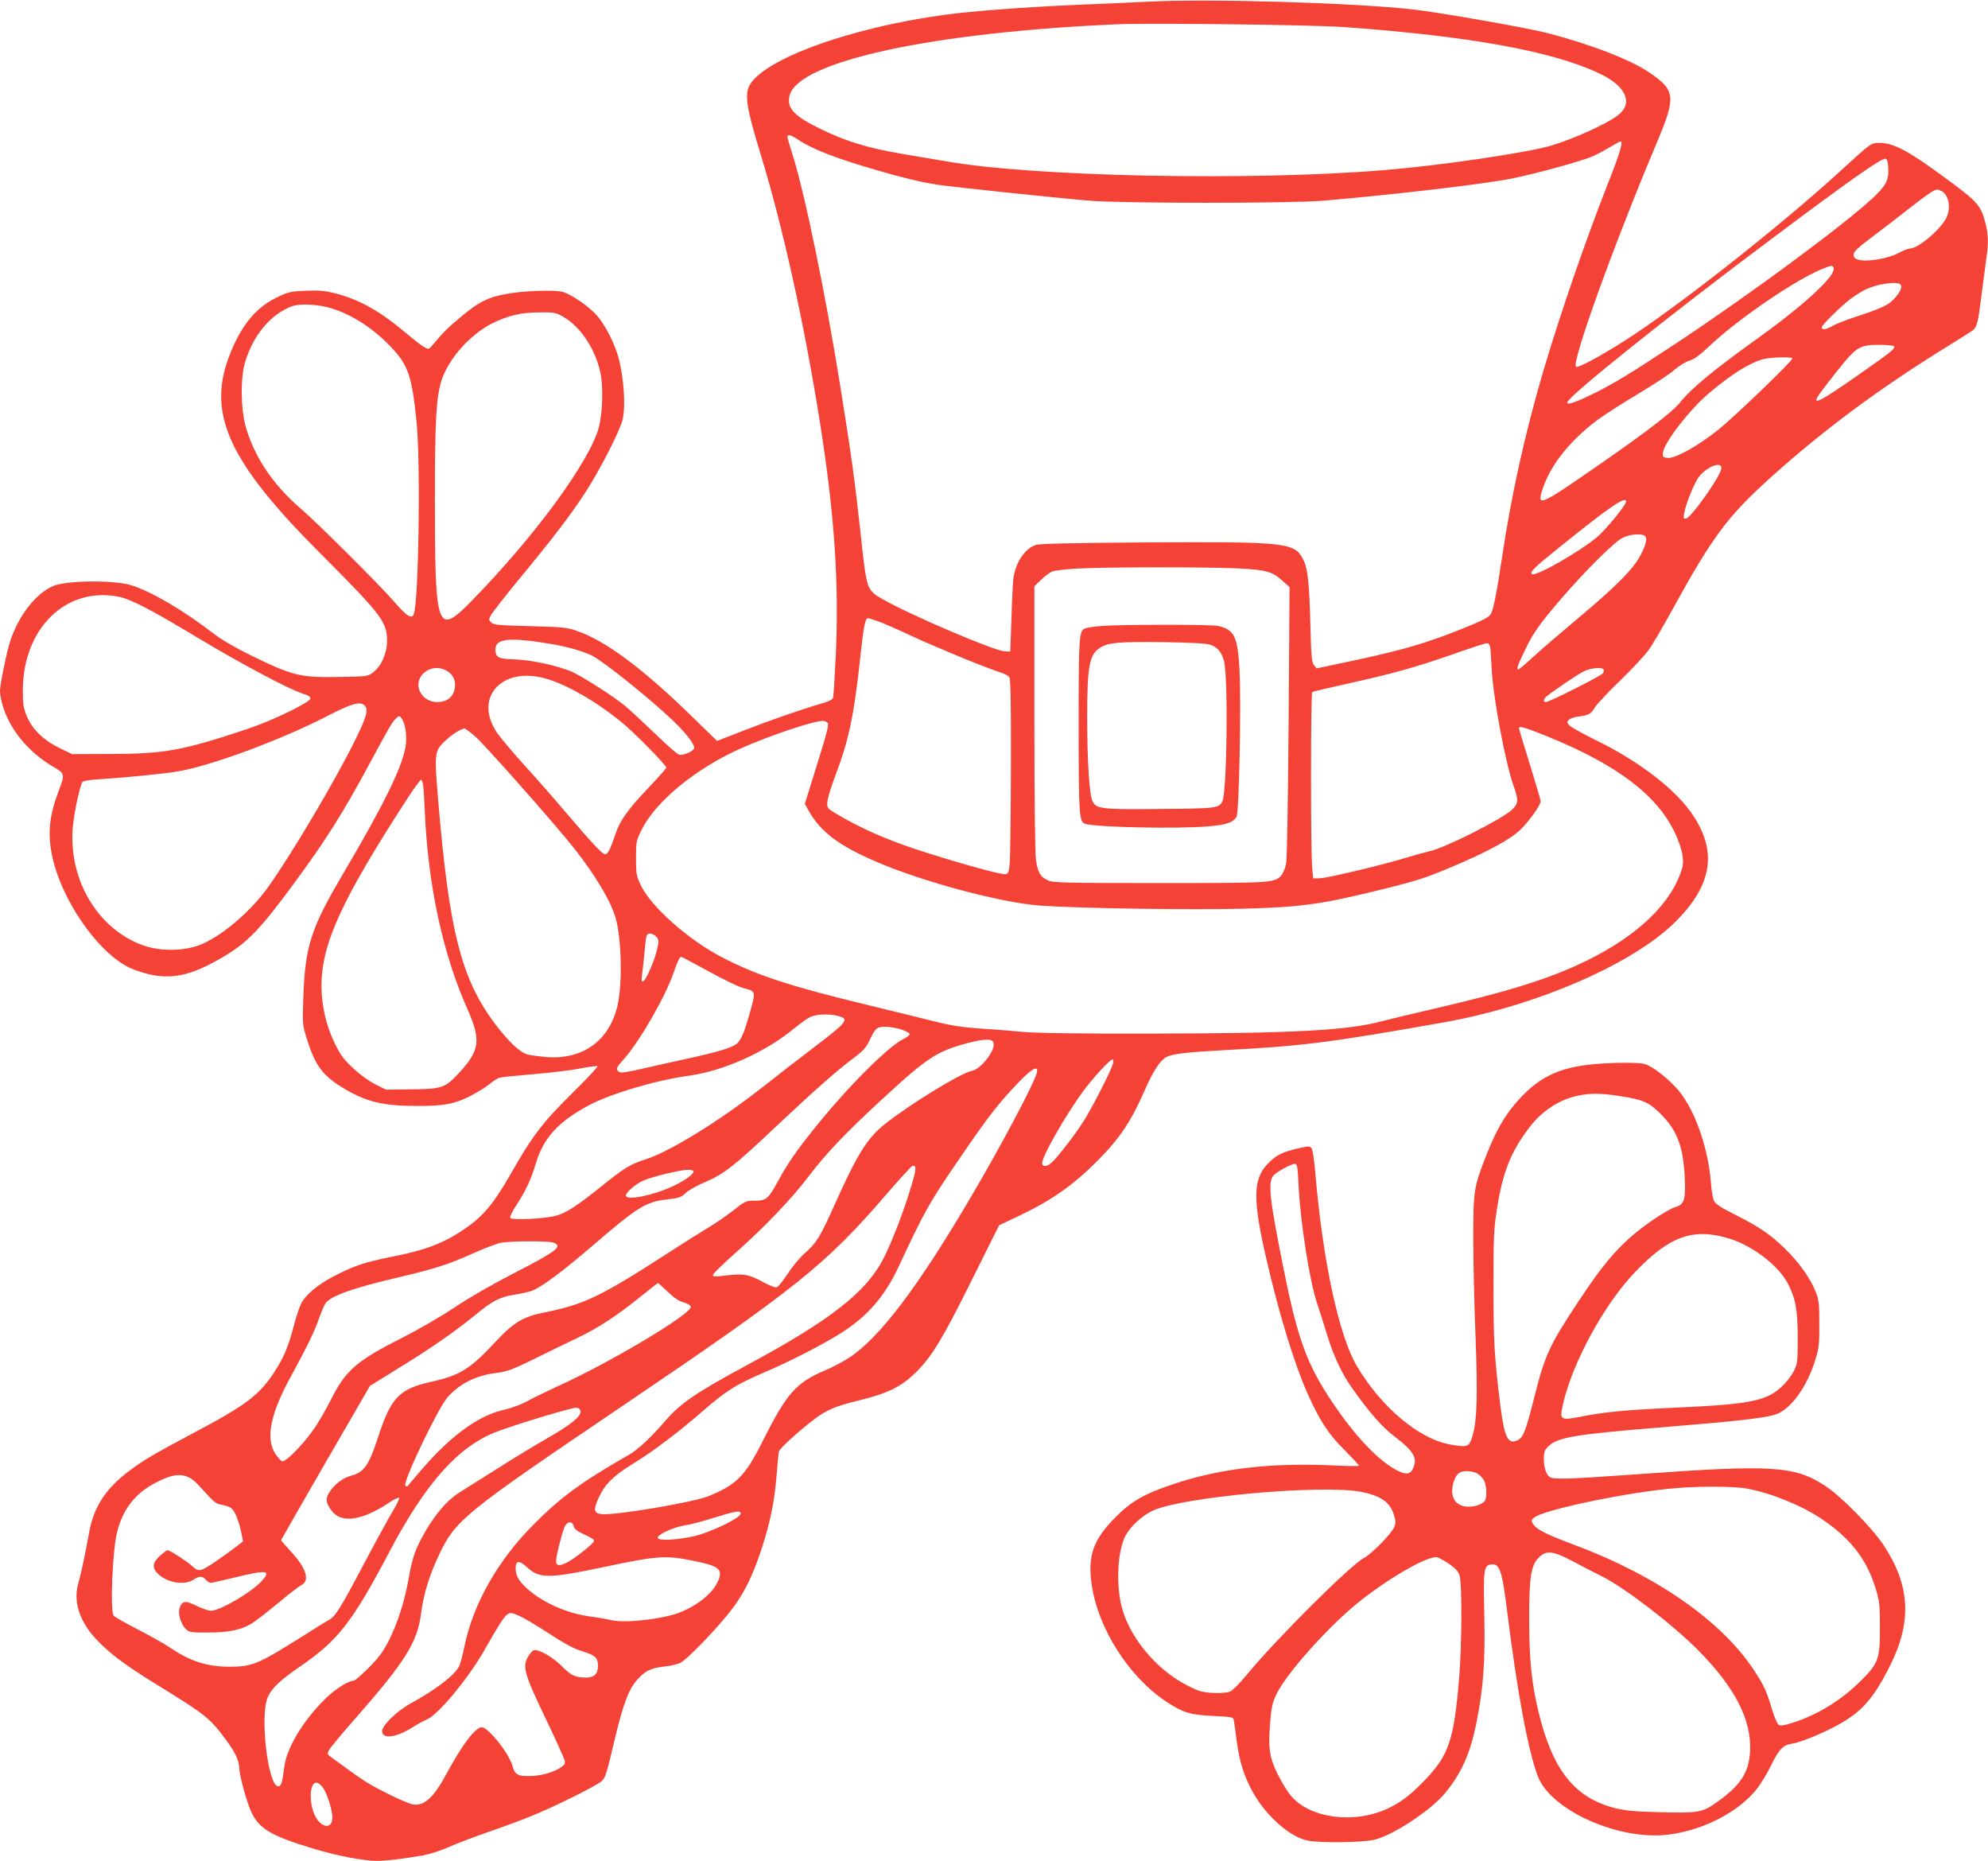
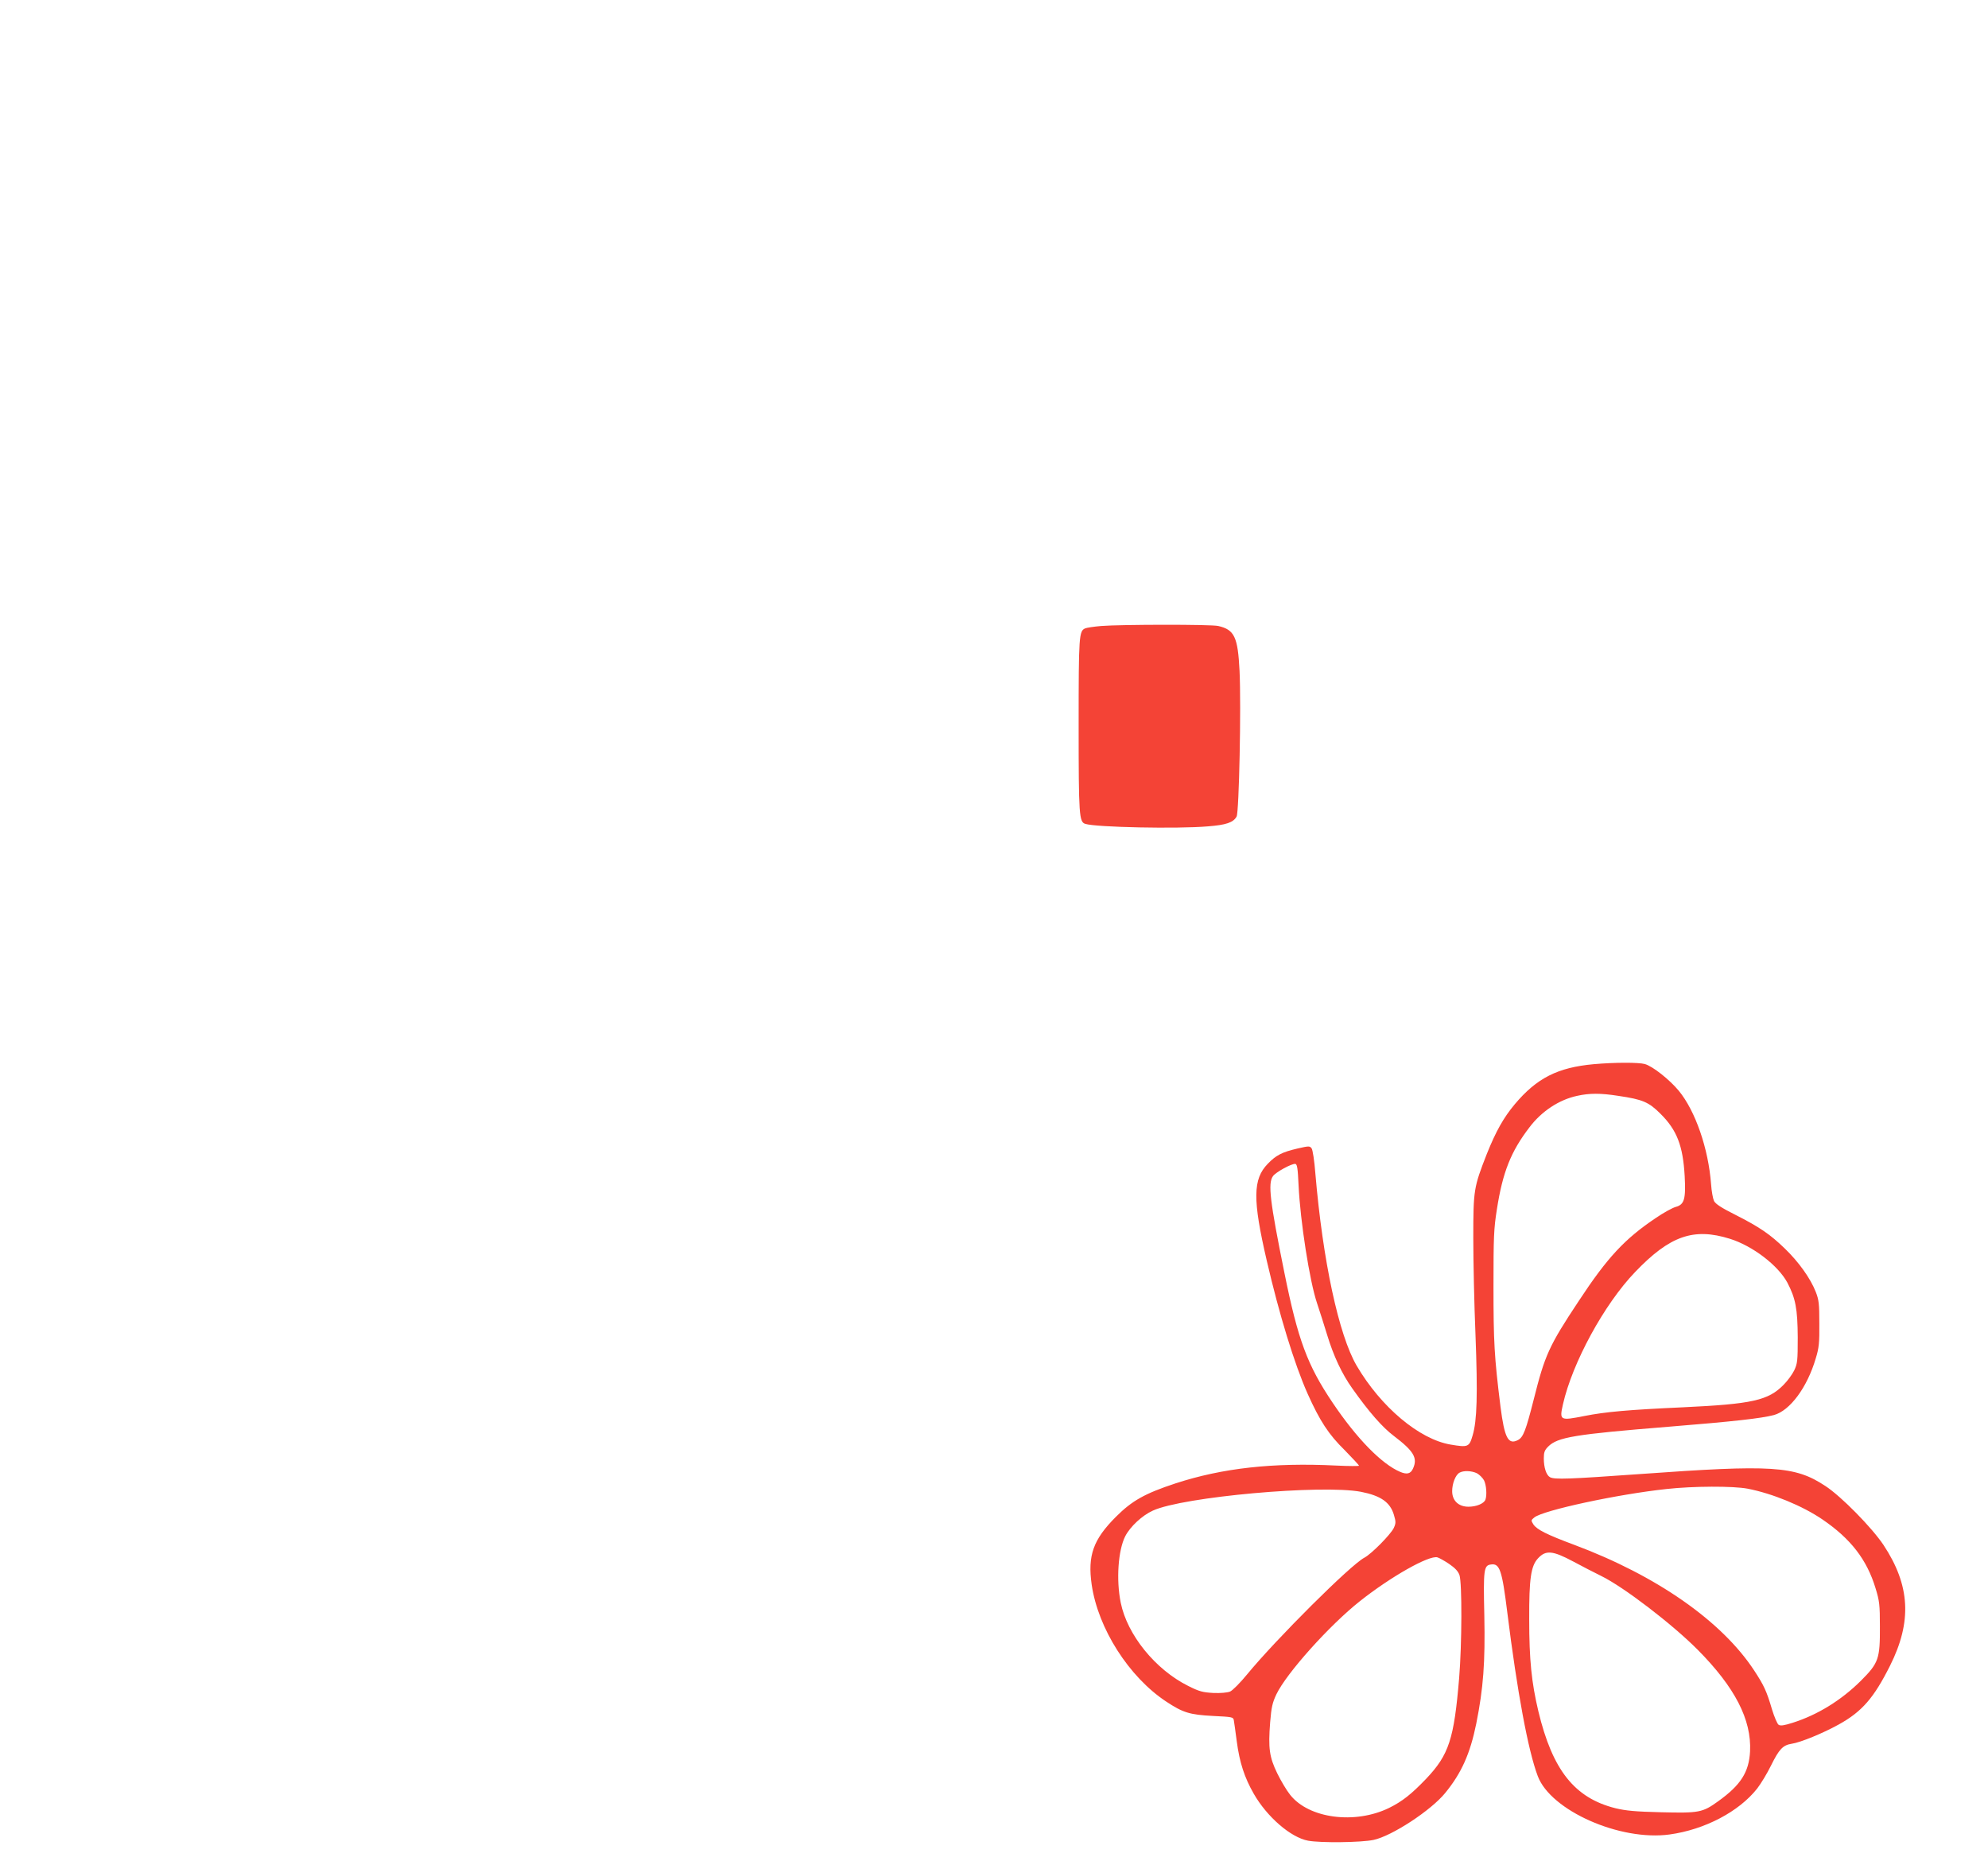
<svg xmlns="http://www.w3.org/2000/svg" version="1.0" width="1280pt" height="1198pt" viewBox="0 0 1280 1198" preserveAspectRatio="xMidYMid meet">
  <g transform="translate(0,1198) scale(0.1,-0.1)" fill="#f44336" stroke="none">
-     <path d="M7410 11970 c-96 -5 -299 -14 -450 -20 -268 -11 -548 -30 -747 -50 -635 -66 -1271 -279 -1384 -464 -37 -60 -23 -152 66 -441 145 -472 284 -1101 384 -1733 94 -593 124 -1031 102 -1507 -7 -137 -14 -258 -17 -267 -3 -12 -30 -25 -77 -38 -128 -37 -332 -108 -503 -175 l-167 -65 -146 142 c-323 317 -568 501 -753 565 -67 24 -91 26 -305 32 -203 5 -235 8 -250 24 -17 16 -17 19 0 50 10 17 90 120 178 227 223 270 333 414 428 560 90 138 225 400 240 470 20 86 8 268 -26 395 -23 88 -86 213 -138 272 -51 58 -159 134 -219 153 -51 16 -270 8 -381 -15 -109 -22 -165 -51 -275 -143 -86 -71 -115 -100 -187 -186 -21 -25 -24 -26 -50 -12 -15 8 -68 49 -118 91 -166 141 -303 218 -458 257 -65 16 -102 20 -189 16 -102 -4 -112 -7 -192 -46 -136 -68 -228 -184 -303 -382 -138 -369 4 -676 581 -1254 405 -406 437 -448 438 -570 0 -81 -35 -162 -89 -204 -36 -27 -38 -27 -211 -30 -260 -5 -304 5 -587 144 -96 47 -180 97 -235 139 -189 146 -403 271 -527 308 -114 34 -417 31 -501 -6 -111 -47 -223 -191 -276 -354 -23 -69 -66 -280 -66 -321 0 -19 7 -59 16 -90 45 -157 166 -304 328 -399 74 -43 75 -47 34 -154 -57 -149 -71 -263 -47 -395 51 -288 292 -644 505 -745 34 -16 99 -37 145 -46 146 -27 269 5 465 122 148 88 233 177 445 465 207 281 317 455 489 775 131 243 146 268 171 291 20 18 21 18 34 0 27 -36 38 -124 25 -190 -26 -137 -143 -373 -395 -801 -215 -364 -250 -473 -262 -806 -6 -174 -5 -179 22 -265 52 -168 99 -234 221 -310 156 -97 264 -124 494 -124 173 0 238 13 340 65 48 25 104 60 126 79 21 18 50 36 64 39 14 3 113 13 220 22 107 9 241 25 298 37 57 11 106 17 109 14 4 -4 -69 -82 -163 -174 -192 -190 -256 -274 -396 -520 -106 -186 -176 -271 -290 -349 -139 -96 -255 -141 -477 -184 -174 -35 -240 -57 -371 -125 -103 -53 -182 -119 -211 -176 -11 -22 -33 -87 -48 -146 -35 -132 -62 -197 -119 -286 -98 -154 -181 -218 -518 -397 -258 -137 -324 -175 -420 -247 -152 -113 -230 -231 -260 -397 -26 -143 -52 -266 -69 -325 -35 -120 5 -246 116 -365 85 -90 182 -163 391 -292 312 -192 339 -213 444 -355 56 -76 83 -132 84 -174 0 -48 45 -216 76 -285 50 -111 127 -157 394 -238 152 -47 330 -81 417 -81 60 0 160 12 295 35 44 8 117 31 165 53 49 22 160 64 248 95 88 30 214 76 280 103 141 56 418 193 457 226 25 20 33 46 77 233 59 252 96 356 152 419 53 60 87 77 176 87 39 4 86 15 104 24 40 21 185 168 295 299 101 121 165 242 228 436 56 172 82 300 96 470 6 74 12 144 15 155 4 20 122 127 229 209 80 60 134 83 285 120 188 46 273 88 366 179 106 104 176 221 367 606 l171 343 133 63 c208 99 349 199 505 357 139 140 213 251 298 446 56 127 101 196 141 217 40 21 139 32 385 45 495 26 665 48 1395 177 602 106 1228 378 1501 652 233 234 267 448 108 685 -109 163 -346 346 -624 481 -83 41 -159 83 -170 95 -17 18 -17 22 -4 36 9 8 33 17 55 20 76 10 84 15 111 57 14 23 89 103 166 177 76 74 158 162 182 195 24 33 91 148 150 255 261 476 359 607 639 859 336 302 688 563 1101 820 99 61 188 117 197 124 27 21 35 53 57 233 12 93 26 199 31 236 14 94 12 146 -6 220 -27 108 -51 137 -202 250 -285 213 -384 268 -481 268 -54 0 -50 3 -256 -185 -359 -328 -961 -806 -1315 -1043 -176 -118 -370 -226 -383 -213 -29 29 242 781 518 1436 127 300 123 342 -39 454 -124 86 -381 185 -666 259 -123 32 -703 134 -860 151 -383 43 -1301 70 -1690 51z m1240 -164 c820 -59 1356 -157 1658 -304 161 -78 208 -186 113 -261 -71 -57 -290 -156 -436 -199 -157 -46 -708 -127 -1070 -157 -854 -71 -2258 -43 -2820 56 -60 10 -191 32 -290 49 -211 36 -357 79 -514 156 -179 86 -227 137 -207 219 55 220 916 407 2116 459 212 9 1250 -4 1450 -18z m-3516 -722 c96 -65 243 -122 523 -203 157 -46 276 -74 378 -90 91 -14 773 -86 980 -103 219 -18 1291 -18 1505 0 428 36 1022 105 1211 142 144 28 462 115 527 145 30 14 80 41 112 60 32 19 60 35 64 35 19 0 -4 -77 -84 -279 -142 -361 -305 -833 -415 -1206 -116 -395 -205 -795 -265 -1200 -33 -220 -53 -323 -70 -356 -13 -24 -55 -45 -211 -107 -206 -82 -361 -127 -643 -188 l-269 -57 -17 21 c-14 17 -18 57 -23 264 -7 266 -17 360 -46 416 -56 110 -107 115 -1011 110 -473 -3 -686 -8 -710 -16 -73 -24 -134 -117 -146 -223 -3 -30 -9 -146 -12 -259 l-7 -205 -37 2 c-69 4 -608 234 -784 335 -102 57 -104 63 -139 388 -40 369 -61 525 -135 985 -96 601 -231 1253 -309 1496 -17 53 -31 101 -31 108 0 18 23 13 64 -15z m7024 -187 c4 -77 -15 -113 -102 -194 -190 -176 -790 -619 -1256 -928 -296 -196 -421 -272 -554 -336 -115 -55 -161 -69 -154 -48 14 45 651 555 1313 1050 503 377 709 522 735 517 11 -2 16 -19 18 -61z m343 -147 c45 -25 61 -102 34 -165 -30 -74 -183 -205 -238 -205 -10 0 -44 -13 -75 -30 -68 -35 -197 -57 -252 -43 -28 7 -35 14 -35 34 0 19 25 43 129 121 70 53 176 134 235 181 99 78 154 116 174 117 5 0 17 -5 28 -10z m-695 -495 c18 -46 -184 -234 -486 -451 -286 -205 -430 -324 -502 -414 -49 -62 -212 -187 -518 -399 -396 -275 -409 -280 -364 -149 51 150 178 307 353 437 47 34 165 110 263 168 98 59 202 127 230 153 30 25 72 52 96 58 30 9 68 37 135 100 179 169 544 418 714 488 69 28 72 28 79 9z m432 -108 c17 -20 -27 -87 -81 -124 -28 -18 -103 -49 -180 -73 -72 -23 -151 -53 -174 -66 -46 -27 -73 -31 -73 -11 0 14 112 125 180 179 25 20 69 47 97 62 78 39 211 58 231 33z m-10141 -142 c141 -33 294 -127 416 -254 116 -122 138 -186 169 -486 27 -270 14 -1155 -18 -1239 -13 -34 -45 -14 -132 87 -101 115 -490 502 -596 593 -181 155 -305 342 -357 539 -28 105 -30 291 -6 385 42 160 142 296 262 358 50 26 72 31 130 31 39 1 98 -6 132 -14z m1529 -64 c112 -64 208 -209 240 -361 19 -90 14 -262 -11 -354 -60 -218 -409 -695 -811 -1107 -231 -237 -243 -205 -244 631 0 513 8 663 40 772 43 144 187 307 335 379 105 50 178 67 300 68 93 1 104 -1 151 -28z m8569 -190 c8 -14 -14 -33 -159 -135 -287 -203 -364 -248 -336 -196 14 26 101 139 172 225 85 101 112 115 225 115 50 0 94 -4 98 -9z m-655 -79 c0 -18 -380 -382 -482 -463 -129 -102 -273 -182 -320 -177 -30 3 -33 6 -31 32 5 65 174 283 304 391 140 117 244 182 334 211 45 14 195 19 195 6z m-457 -708 c-5 -50 -193 -316 -227 -322 -16 -4 -18 1 -13 29 10 65 68 205 98 242 55 67 147 99 142 51z m-613 -213 c0 -21 -124 -173 -183 -225 -104 -91 -404 -263 -424 -242 -14 14 15 42 173 169 328 265 434 337 434 298z m114 -217 c26 -10 19 -51 -21 -128 -48 -91 -154 -198 -408 -411 -104 -87 -231 -196 -281 -242 -50 -46 -94 -83 -98 -83 -14 0 -4 29 43 125 54 113 95 170 237 335 160 185 343 366 394 389 44 20 103 27 134 15z m-2617 -213 c191 -10 224 -19 297 -86 l39 -35 -6 -863 c-4 -510 -10 -884 -16 -916 -6 -31 -20 -64 -32 -78 -45 -47 -60 -48 -784 -48 -613 0 -684 2 -717 17 -49 22 -66 51 -78 133 -6 43 -10 402 -10 915 l0 846 43 41 c23 23 56 47 72 54 17 6 91 15 165 19 196 10 826 10 1027 1z m-7201 -183 c78 -16 207 -83 514 -268 268 -161 578 -326 668 -355 39 -12 52 -21 50 -33 -5 -26 -253 -145 -408 -196 -417 -139 -531 -159 -881 -160 l-245 -1 -86 42 c-104 52 -175 123 -209 211 -19 47 -22 75 -22 162 3 398 280 666 619 598z m4885 -157 c30 -10 124 -51 209 -91 162 -75 476 -205 570 -235 30 -9 61 -24 68 -33 9 -12 12 -142 11 -576 -1 -309 -4 -590 -8 -626 -5 -57 -9 -65 -28 -68 -28 -4 -296 70 -556 154 -200 65 -367 138 -517 226 -75 44 -75 44 -73 85 1 22 25 100 53 174 86 226 119 384 160 766 20 189 31 243 48 243 5 0 33 -8 63 -19z m-2101 -147 c106 -18 206 -47 262 -75 77 -39 373 -277 522 -419 82 -79 136 -148 136 -175 0 -17 -56 -45 -91 -45 -13 0 -69 47 -157 133 -76 72 -162 153 -192 178 -78 66 -300 207 -361 230 -102 39 -252 70 -353 74 -109 3 -126 12 -126 66 0 69 94 78 360 33z m6044 -16 c3 -13 7 -75 10 -138 8 -182 89 -614 142 -761 32 -90 31 -111 -10 -151 -62 -60 -428 -245 -531 -268 -27 -6 -93 -24 -145 -40 -147 -46 -510 -132 -560 -134 l-45 -1 -6 65 c-11 107 -10 1128 0 1135 6 3 110 28 233 55 293 65 431 104 673 188 110 39 208 71 217 71 11 1 19 -8 22 -21z m-6724 -153 c39 -20 60 -53 60 -92 0 -70 -43 -113 -115 -113 -48 0 -91 26 -111 68 -45 95 67 188 166 137z m7455 5 c4 -6 1 -18 -6 -26 -15 -18 -345 -184 -366 -184 -18 0 -16 20 5 37 64 50 207 146 243 163 48 21 114 26 124 10z m-6787 -66 c136 -45 301 -142 458 -268 83 -67 294 -281 294 -298 0 -5 -52 -64 -116 -131 -136 -143 -184 -212 -214 -304 -29 -88 -47 -123 -64 -123 -17 0 -91 79 -253 270 -72 85 -193 223 -268 305 -75 83 -153 176 -175 208 -158 235 44 440 338 341z m-1190 -166 c26 -26 11 -77 -62 -224 -128 -260 -409 -734 -559 -944 -108 -151 -281 -302 -420 -365 -103 -48 -266 -53 -383 -12 -301 107 -492 437 -453 784 10 91 46 252 60 269 5 7 57 15 117 18 181 12 416 35 504 51 214 37 667 206 955 355 156 81 212 97 241 68z m2981 -112 c9 -11 -6 -69 -68 -267 l-79 -254 25 -45 c78 -137 194 -224 438 -329 303 -130 799 -262 1051 -281 250 -18 983 -29 1314 -20 377 11 499 28 895 126 219 54 274 72 440 142 227 95 380 178 445 241 57 56 130 159 130 183 0 7 -32 114 -70 238 -39 123 -70 228 -70 232 0 17 36 6 183 -53 452 -183 714 -383 826 -631 43 -96 57 -168 41 -220 -66 -221 -283 -431 -615 -593 -235 -115 -497 -197 -986 -310 -134 -31 -284 -67 -334 -80 -217 -59 -577 -78 -1480 -79 -478 -1 -741 3 -830 11 -71 7 -198 17 -281 22 -120 9 -185 19 -310 51 -88 22 -287 71 -444 109 -473 115 -684 185 -901 298 -214 111 -452 321 -520 458 -32 67 -34 75 -34 181 0 109 1 112 40 189 92 181 354 394 644 521 184 81 456 172 517 173 12 1 27 -5 33 -13z m-2276 -81 c55 -44 521 -571 645 -728 135 -172 233 -335 265 -444 39 -132 46 -431 12 -571 -54 -224 -225 -346 -459 -327 -44 4 -97 11 -118 16 -50 13 -124 83 -211 198 -218 291 -296 598 -367 1454 -24 292 -23 303 50 371 43 40 98 74 122 76 3 0 31 -20 61 -45z m-329 -317 c3 -18 8 -94 11 -168 20 -474 115 -916 271 -1268 93 -209 85 -273 -51 -420 -89 -96 -109 -103 -309 -105 l-161 -2 -68 34 c-41 21 -100 63 -143 104 -63 58 -82 85 -120 163 -54 111 -84 240 -84 367 0 271 129 552 552 1205 44 67 84 122 89 122 4 0 10 -15 13 -32z m1501 -978 c17 -19 18 -27 7 -76 -14 -70 -73 -206 -91 -212 -10 -3 -12 6 -7 44 4 27 11 93 16 146 4 54 11 102 15 108 10 17 41 11 60 -10z m339 -224 c94 -52 194 -100 221 -107 80 -19 81 -22 50 -134 -39 -143 -63 -202 -92 -225 -34 -26 -116 -51 -315 -95 -90 -19 -223 -49 -296 -66 -105 -24 -136 -28 -147 -19 -22 18 -19 24 32 82 103 116 265 398 319 553 26 76 40 105 51 105 3 0 83 -43 177 -94z m838 -288 c67 -20 51 -39 -158 -198 -105 -80 -255 -196 -334 -259 -274 -215 -598 -416 -754 -465 -99 -32 -134 -53 -286 -175 -153 -123 -222 -168 -284 -186 -68 -21 -290 -32 -300 -16 -5 7 13 44 43 89 58 90 90 159 121 262 48 163 146 271 343 375 139 74 431 161 644 190 226 32 492 152 676 304 40 33 88 67 107 75 42 18 128 20 182 4z m402 -86 c27 -9 51 -22 53 -28 2 -7 -16 -21 -40 -33 -100 -49 -363 -312 -573 -575 -120 -149 -173 -227 -238 -346 -60 -109 -73 -120 -147 -120 -57 0 -61 -2 -141 -65 -46 -36 -116 -84 -156 -107 -40 -24 -166 -103 -280 -177 -413 -267 -524 -320 -776 -370 -141 -29 -198 -63 -320 -194 -158 -170 -226 -212 -407 -252 -208 -46 -261 -101 -344 -355 -58 -180 -91 -228 -170 -249 -54 -14 -105 -51 -139 -100 -33 -46 -30 -75 10 -128 62 -82 195 -63 369 53 30 20 59 34 65 32 5 -1 -14 -41 -42 -88 -28 -47 -112 -200 -186 -340 -151 -286 -182 -335 -224 -359 -17 -9 -98 -59 -181 -112 -279 -175 -313 -189 -462 -189 -140 0 -250 35 -374 119 -33 23 -127 76 -208 118 -82 42 -154 83 -161 91 -24 31 -8 424 23 544 37 139 110 236 228 302 146 81 218 80 296 -6 95 -105 109 -117 137 -123 69 -14 79 -20 101 -65 12 -25 28 -74 35 -109 l13 -64 -34 -26 c-99 -77 -209 -151 -234 -157 -23 -5 -35 0 -60 24 -32 30 -143 102 -159 102 -4 0 -26 -16 -48 -36 -49 -44 -52 -78 -12 -117 60 -57 169 -75 227 -37 38 25 57 25 80 0 10 -11 24 -20 32 -20 8 0 79 16 157 35 204 50 233 46 174 -20 -63 -73 -271 -195 -330 -195 -15 0 -57 15 -93 32 -72 36 -92 33 -109 -15 -12 -34 8 -102 39 -133 23 -23 31 -24 142 -24 132 0 213 16 280 56 23 13 99 72 168 129 69 58 139 112 155 120 58 30 32 111 -71 221 -32 35 -59 66 -59 69 0 2 129 227 286 499 l286 494 191 118 c206 127 354 230 484 336 117 96 159 117 255 133 46 7 96 19 113 25 63 24 199 126 391 291 292 251 342 282 483 298 73 8 87 13 115 40 17 17 74 49 126 71 122 52 187 103 460 361 247 232 387 356 498 439 58 43 78 65 99 109 40 84 48 91 107 91 28 -1 73 -9 100 -18z m594 -90 c7 -51 -84 -165 -140 -176 -71 -13 -403 -217 -561 -343 -116 -93 -178 -194 -332 -538 -82 -184 -111 -230 -180 -290 -30 -25 -80 -84 -110 -131 -31 -47 -64 -88 -73 -91 -9 -4 -49 11 -96 37 -89 48 -121 52 -248 37 -54 -7 -68 -6 -68 5 0 7 63 69 141 138 194 172 366 352 478 500 109 144 239 280 466 489 299 276 356 313 560 367 112 29 159 28 163 -4z m768 -129 c-10 -42 -139 -294 -192 -376 -56 -87 -160 -221 -202 -261 -31 -29 -62 -30 -62 -3 0 43 151 308 262 459 62 85 175 208 191 208 5 0 6 -12 3 -27z m-490 -58 c-17 -69 -221 -454 -417 -788 -348 -593 -597 -922 -795 -1050 -38 -24 -109 -62 -158 -82 -182 -78 -243 -149 -396 -454 -111 -223 -169 -281 -351 -354 -98 -39 -588 -122 -682 -115 -55 4 -59 27 -19 113 40 83 94 136 221 214 125 76 295 205 445 336 148 129 216 172 386 245 175 74 404 192 519 267 159 103 269 232 353 410 172 368 197 414 391 697 192 282 261 370 396 509 78 80 119 100 107 52z m-805 -719 c-48 -164 -128 -371 -184 -481 -111 -214 -341 -394 -862 -675 -345 -186 -443 -253 -542 -368 -92 -107 -176 -185 -234 -218 -301 -172 -437 -271 -609 -444 -233 -232 -394 -516 -450 -790 -11 -56 -27 -115 -35 -129 -29 -57 -151 -150 -310 -237 -87 -47 -185 -142 -185 -178 0 -54 88 -44 195 23 33 21 75 44 93 51 71 28 269 266 374 452 86 152 123 210 145 225 20 13 27 12 79 -11 31 -14 118 -66 193 -115 95 -62 157 -96 206 -110 89 -28 105 -42 105 -97 0 -50 -25 -74 -76 -74 -67 0 -96 13 -148 65 -53 54 -122 99 -167 110 -22 5 -30 1 -48 -24 -53 -74 -43 -113 110 -431 59 -124 110 -237 114 -251 5 -22 1 -30 -22 -46 -45 -32 -133 -57 -204 -57 -76 -1 -94 10 -109 64 -21 80 -156 250 -198 250 -41 0 -128 -114 -227 -299 -83 -155 -145 -211 -219 -197 -41 8 -230 99 -306 149 -30 19 -89 60 -130 91 -41 30 -84 61 -95 69 -16 12 -18 18 -8 38 6 13 86 110 178 214 314 358 393 484 416 667 17 130 55 251 119 385 104 218 163 265 1165 943 1134 767 1322 918 1713 1372 84 97 158 178 165 181 28 10 28 -17 -2 -117z m-1407 85 c10 -15 -54 -62 -130 -97 -130 -61 -304 -95 -304 -61 0 21 62 75 113 97 54 24 235 68 284 69 17 1 34 -3 37 -8z m-900 -461 c62 -23 21 -55 -252 -195 -134 -69 -290 -158 -382 -220 -85 -57 -234 -143 -330 -192 -307 -155 -373 -213 -470 -405 -34 -68 -86 -157 -116 -198 -71 -99 -177 -205 -198 -197 -8 3 -28 25 -43 48 -64 97 -33 255 99 496 107 196 153 291 183 378 16 44 35 88 44 99 40 46 182 96 456 160 246 58 331 85 493 158 73 33 154 63 180 68 69 11 306 12 336 0z m734 -315 c39 -38 71 -60 102 -69 25 -7 46 -20 48 -28 9 -44 -515 -358 -858 -513 -76 -35 -167 -79 -202 -99 -35 -19 -95 -41 -134 -50 -167 -34 -347 -164 -541 -389 -48 -56 -89 -104 -90 -106 -2 -3 -8 0 -13 5 -19 19 209 498 272 569 77 87 182 140 312 156 71 9 101 20 241 88 88 44 212 104 275 134 139 66 257 143 409 265 63 51 116 92 118 92 2 0 29 -25 61 -55z m-560 -771 c5 -32 -68 -90 -216 -174 -70 -40 -212 -126 -317 -193 -104 -66 -219 -138 -254 -160 -73 -47 -150 -137 -217 -254 -60 -106 -79 -159 -103 -296 -27 -152 -72 -289 -129 -402 -36 -70 -65 -108 -128 -172 -46 -46 -89 -83 -96 -83 -34 0 -120 -54 -181 -114 -146 -143 -252 -319 -267 -444 -13 -102 -20 -122 -39 -122 -65 0 -119 451 -68 571 24 59 80 112 210 201 244 167 335 284 577 743 233 441 444 676 691 769 130 49 484 156 509 153 17 -1 26 -9 28 -23z m1030 -661 c-5 -28 -194 -118 -296 -142 -115 -26 -237 -32 -237 -11 0 22 100 68 175 80 36 5 121 28 190 50 142 44 173 49 168 23z m-1074 -79 c5 -19 22 -32 71 -54 43 -19 63 -33 59 -42 -8 -20 -108 -99 -164 -132 -53 -30 -80 -29 -80 3 0 32 41 193 56 223 18 36 50 37 58 2z m784 -225 c153 -31 179 -54 144 -131 -34 -74 -122 -147 -238 -196 -105 -44 -351 -73 -444 -53 -30 7 -99 19 -152 26 -142 21 -291 87 -391 175 -56 50 -77 86 -77 133 0 52 23 54 75 6 78 -72 138 -72 489 2 357 75 401 78 594 38z m-2395 -1463 c25 -38 57 -142 57 -185 0 -94 -94 -62 -125 43 -30 99 -10 200 34 176 10 -5 25 -20 34 -34z" />
-     <path d="M7090 7950 c-47 -4 -92 -11 -102 -15 -41 -17 -43 -44 -43 -625 0 -580 3 -622 43 -634 69 -22 593 -33 789 -16 118 9 164 25 185 63 16 29 30 710 19 938 -11 219 -33 265 -137 289 -46 11 -629 10 -754 0z m704 -121 c46 -16 73 -50 87 -105 28 -114 19 -849 -11 -904 -23 -43 -40 -45 -396 -48 -379 -4 -414 0 -439 48 -21 41 -35 257 -35 545 0 332 14 405 88 448 52 31 120 36 402 33 190 -3 276 -8 304 -17z" />
+     <path d="M7090 7950 c-47 -4 -92 -11 -102 -15 -41 -17 -43 -44 -43 -625 0 -580 3 -622 43 -634 69 -22 593 -33 789 -16 118 9 164 25 185 63 16 29 30 710 19 938 -11 219 -33 265 -137 289 -46 11 -629 10 -754 0z m704 -121 z" />
    <path d="M10262 5129 c-232 -21 -367 -89 -509 -258 -72 -86 -121 -173 -180 -320 -84 -215 -87 -230 -87 -541 0 -151 6 -430 14 -620 15 -392 10 -555 -18 -650 -22 -76 -29 -79 -142 -60 -202 34 -449 242 -605 508 -115 197 -218 674 -266 1239 -6 79 -17 151 -24 160 -12 16 -17 16 -91 -1 -99 -23 -138 -43 -191 -98 -97 -99 -98 -231 -7 -623 80 -346 178 -666 263 -857 79 -176 135 -262 239 -364 50 -51 92 -96 92 -100 0 -3 -66 -3 -147 1 -407 20 -732 -16 -1035 -115 -197 -65 -279 -111 -383 -215 -146 -146 -183 -249 -156 -437 41 -282 239 -593 479 -752 109 -72 151 -85 302 -93 122 -6 131 -7 134 -27 2 -12 11 -73 19 -136 18 -137 50 -234 109 -337 85 -149 238 -282 350 -303 79 -15 342 -12 422 5 118 25 370 190 461 302 105 128 161 254 200 446 46 230 58 393 52 697 -7 296 -3 322 42 328 57 9 72 -35 106 -309 64 -513 134 -889 196 -1053 83 -222 530 -420 849 -376 226 31 447 147 564 296 24 31 64 97 89 148 52 105 76 131 133 140 56 8 202 68 303 124 150 83 226 171 330 378 143 285 130 518 -42 778 -75 112 -272 313 -375 380 -196 129 -339 138 -1197 76 -450 -32 -546 -36 -575 -20 -24 13 -40 62 -40 121 0 39 5 53 28 76 61 61 170 79 777 128 420 34 596 54 676 75 104 28 215 178 270 365 21 68 24 101 23 225 0 127 -3 152 -23 203 -34 87 -110 193 -198 278 -96 93 -163 139 -321 219 -88 44 -126 69 -136 88 -7 15 -16 63 -19 108 -17 229 -101 472 -208 602 -60 72 -168 158 -219 172 -40 11 -193 11 -328 -1z m158 -204 c157 -23 196 -40 271 -115 106 -105 145 -206 156 -401 8 -149 -2 -184 -58 -199 -21 -6 -78 -37 -126 -70 -202 -135 -314 -256 -497 -534 -193 -291 -219 -349 -291 -636 -50 -197 -67 -242 -100 -260 -64 -34 -88 11 -114 215 -40 321 -45 417 -45 775 0 316 2 370 22 495 37 238 90 372 210 528 78 103 190 177 306 202 81 18 151 18 266 0z m-2059 -575 c11 -233 71 -618 119 -760 16 -47 45 -139 65 -204 41 -135 95 -251 163 -346 107 -151 193 -249 266 -304 129 -98 155 -142 124 -210 -15 -34 -39 -40 -82 -22 -119 50 -280 214 -436 446 -163 242 -223 405 -310 835 -94 464 -107 576 -74 623 18 26 121 82 144 79 12 -2 16 -28 21 -137z m2777 -345 c147 -46 310 -171 370 -282 53 -101 66 -169 67 -353 0 -153 -2 -168 -23 -213 -13 -26 -43 -67 -67 -91 -99 -102 -203 -125 -650 -146 -351 -16 -498 -29 -634 -56 -157 -31 -161 -29 -138 74 61 270 266 646 465 853 223 233 376 287 610 214z m-1628 -1510 c16 -9 36 -29 45 -45 15 -30 20 -95 9 -125 -10 -25 -58 -45 -109 -45 -64 0 -105 39 -105 100 0 49 21 104 47 119 26 15 79 13 113 -4z m1743 -99 c159 -31 352 -110 481 -198 182 -124 286 -258 342 -443 25 -81 28 -106 28 -245 1 -210 -8 -236 -123 -351 -126 -125 -278 -219 -439 -270 -54 -17 -77 -21 -90 -13 -9 6 -28 51 -43 100 -35 119 -52 154 -114 249 -209 319 -630 612 -1160 810 -175 65 -240 98 -262 131 -16 26 -16 27 6 45 57 46 534 149 851 183 172 19 429 20 523 2z m-2490 -20 c127 -25 188 -67 212 -149 13 -44 13 -53 -1 -84 -21 -43 -144 -167 -189 -191 -87 -44 -571 -527 -755 -751 -45 -55 -94 -104 -110 -111 -18 -7 -61 -11 -108 -9 -68 4 -90 9 -163 46 -210 105 -391 328 -433 535 -30 147 -17 337 29 428 32 62 109 134 178 165 194 89 1087 169 1340 121z m1367 -449 c52 -28 133 -70 180 -93 145 -71 457 -310 621 -475 240 -242 347 -450 337 -654 -7 -134 -60 -217 -205 -321 -101 -73 -123 -77 -367 -71 -168 4 -228 10 -295 26 -263 66 -405 245 -496 624 -44 185 -59 332 -59 592 -1 262 11 344 57 393 50 54 94 50 227 -21z m-800 -15 c39 -27 58 -47 67 -72 17 -51 16 -442 -2 -662 -33 -395 -66 -495 -213 -650 -95 -99 -153 -145 -238 -187 -219 -107 -516 -69 -637 84 -22 27 -59 89 -83 138 -51 105 -59 161 -46 329 8 98 15 127 40 180 65 136 342 445 538 600 198 157 445 297 499 282 11 -3 45 -22 75 -42z" />
  </g>
</svg>